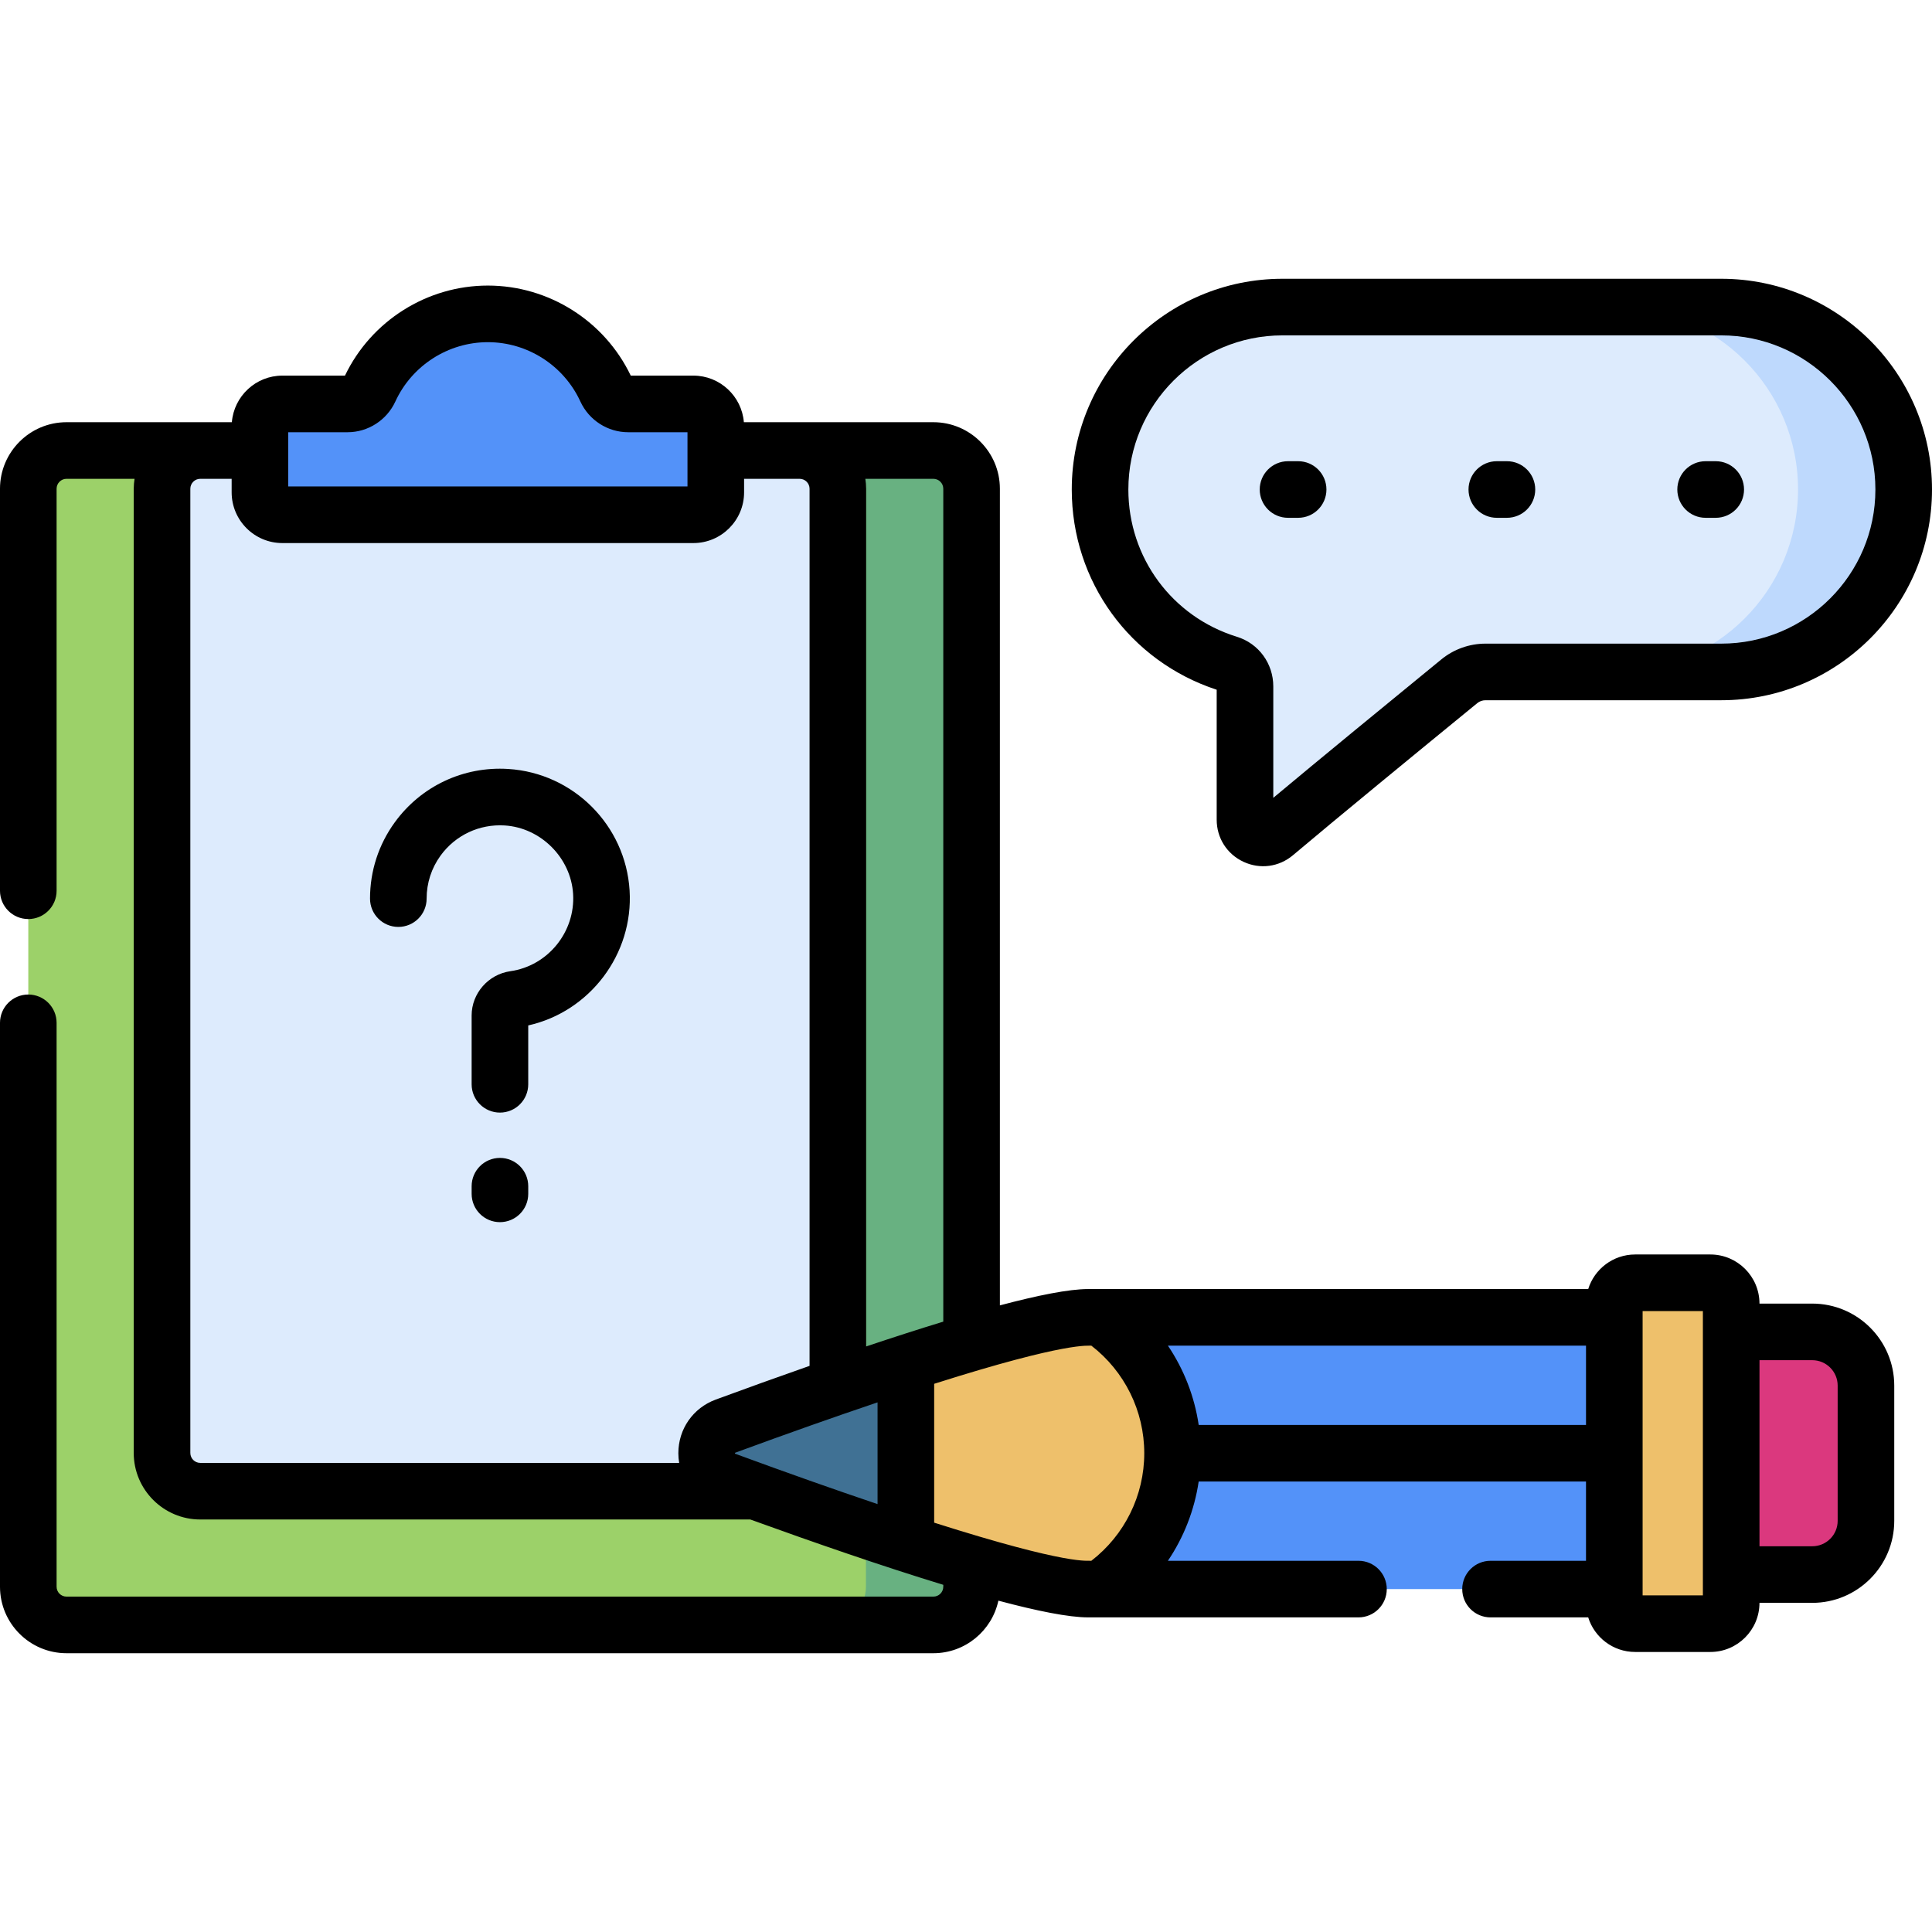
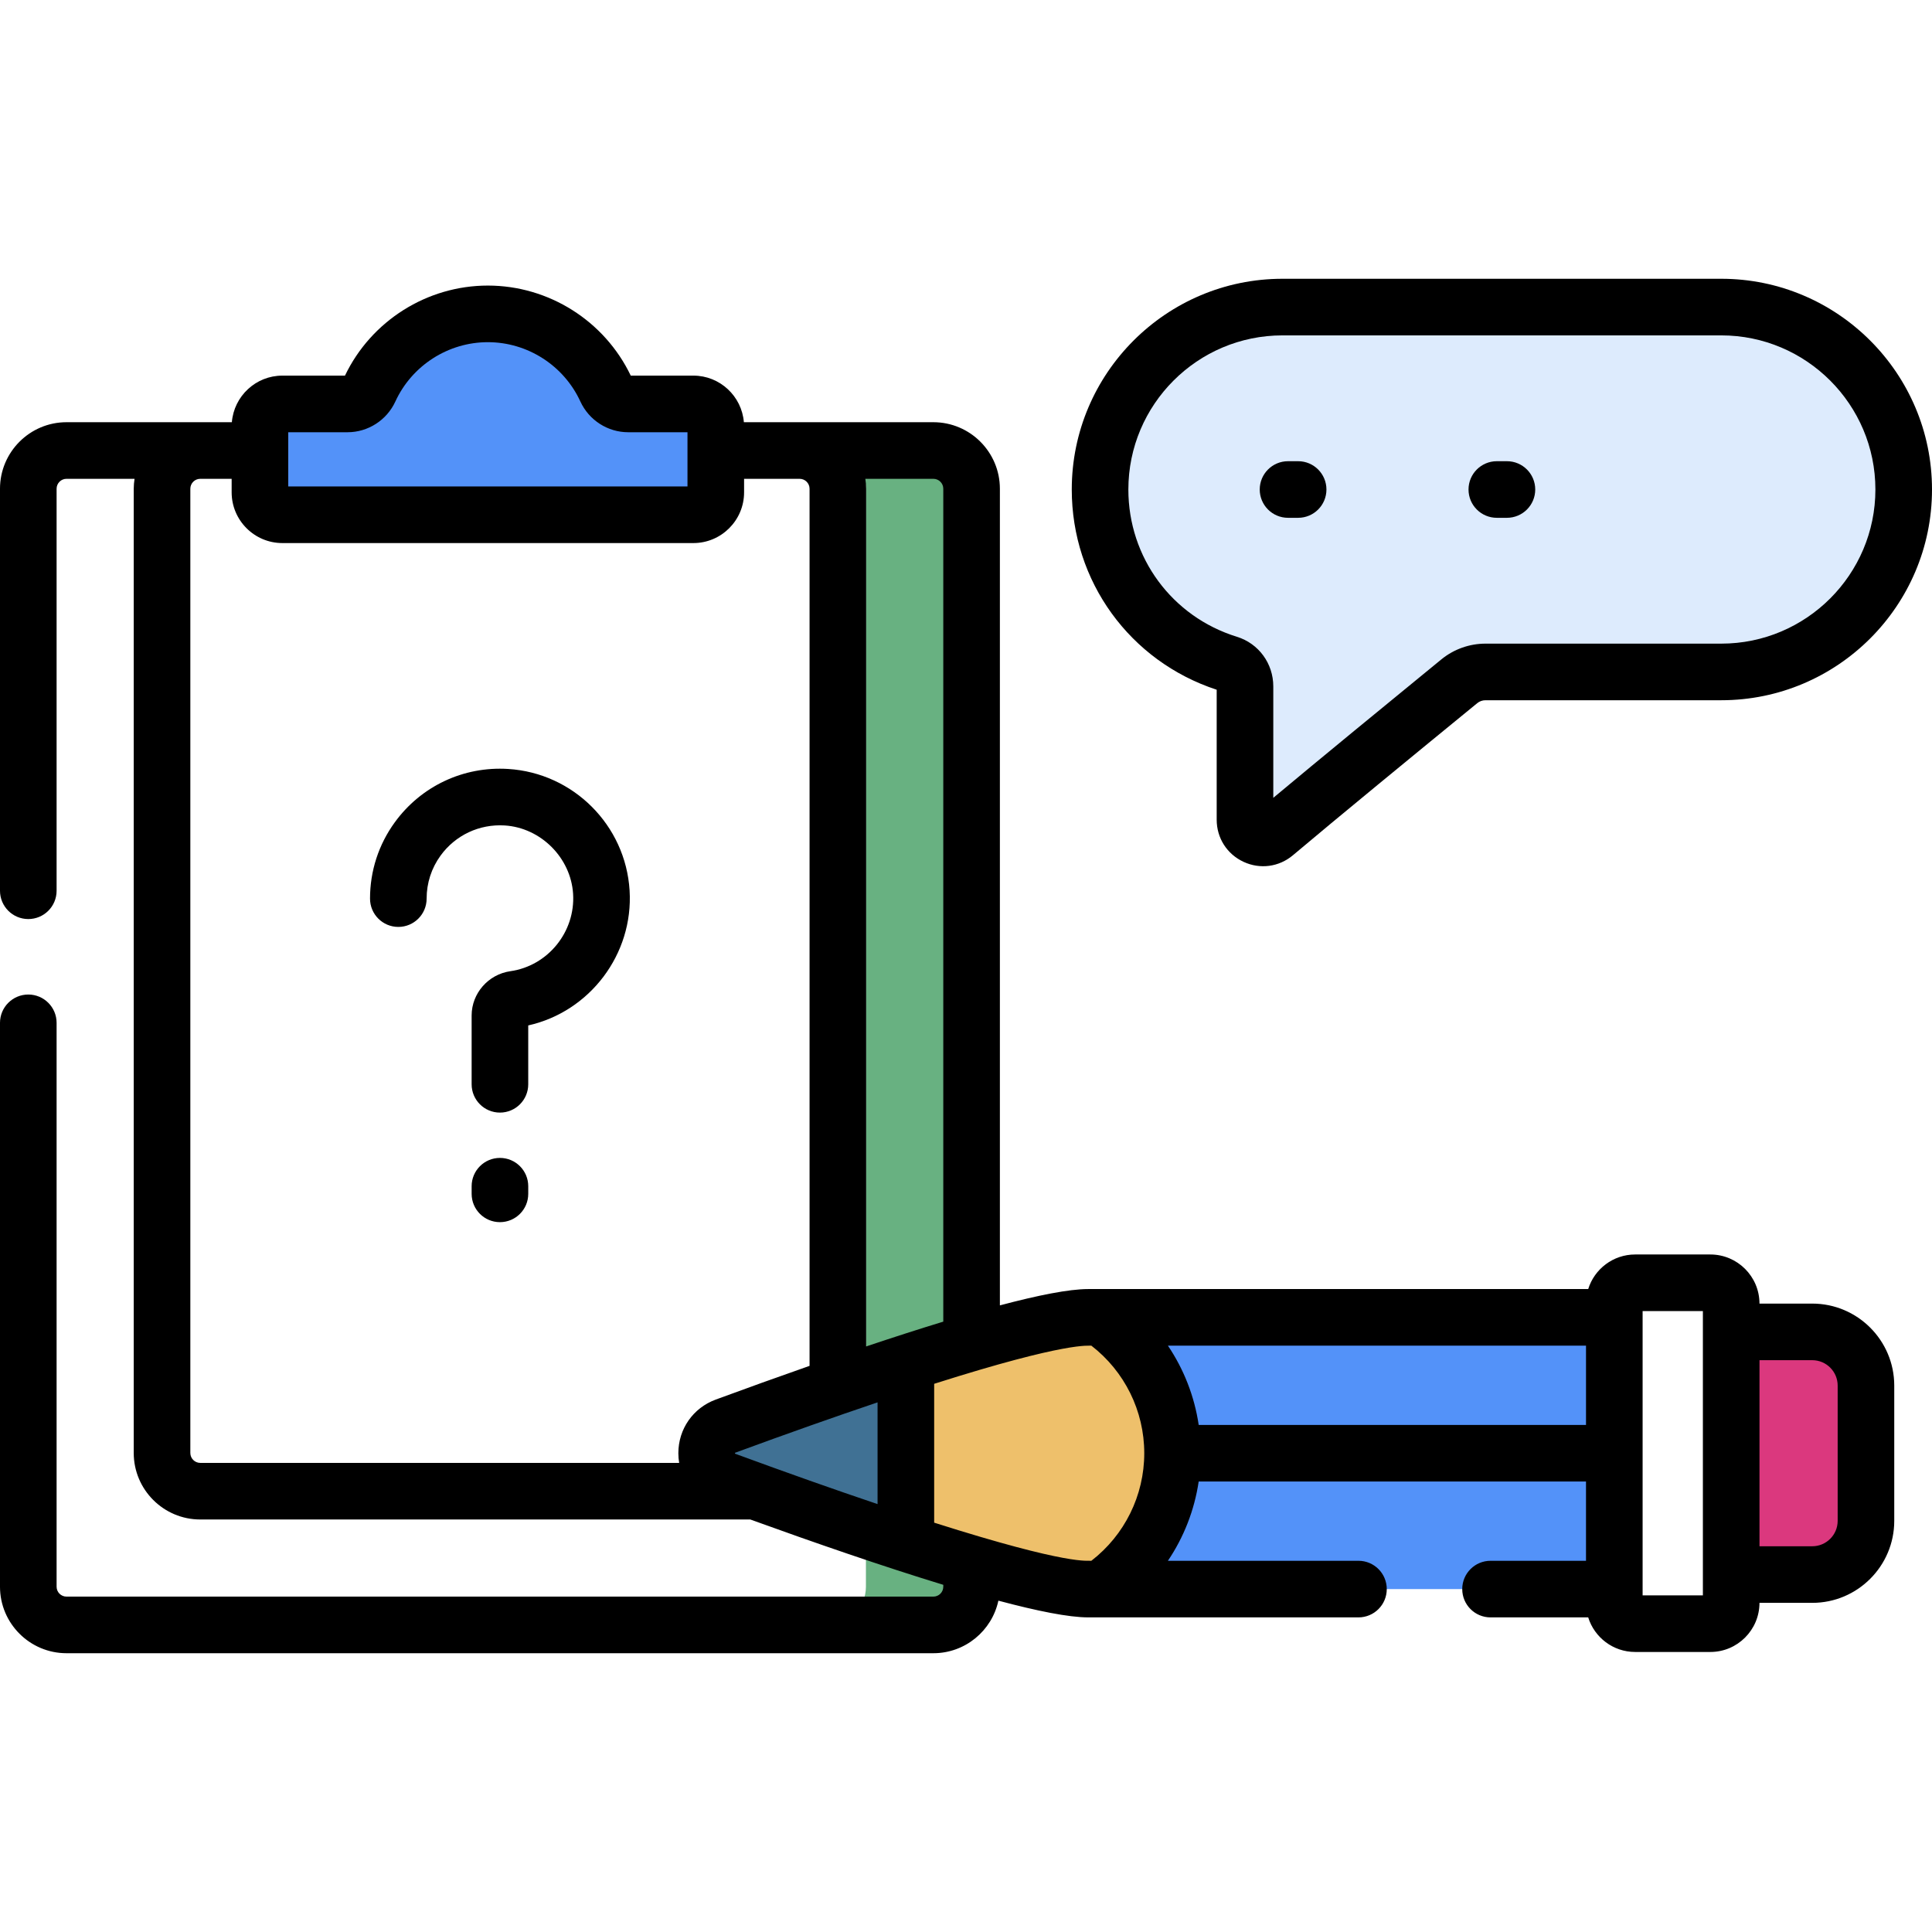
<svg xmlns="http://www.w3.org/2000/svg" id="Capa_1" enable-background="new 0 0 512 512" height="512" viewBox="0 0 512 512" width="512">
  <g>
    <g>
      <g>
-         <path d="m7.5 420.496v-290.978c0-5.593 4.534-10.127 10.127-10.127h229.726c5.593 0 10.127 4.534 10.127 10.127v290.978c0 5.593-4.534 10.127-10.127 10.127h-229.726c-5.593 0-10.127-4.534-10.127-10.127z" fill="#9cd169" />
        <path d="m247.353 119.391h-28c5.593 0 10.127 4.534 10.127 10.127v290.979c0 5.593-4.534 10.127-10.127 10.127h28c5.593 0 10.127-4.534 10.127-10.127v-290.979c-.001-5.593-4.535-10.127-10.127-10.127z" fill="#68b181" />
        <path d="m456.154 81.377h-116.28c-26.701 0-48.346 21.645-48.346 48.346 0 21.722 14.328 40.095 34.047 46.192 2.611.807 4.36 3.262 4.36 5.995v35.327c0 4.079 4.76 6.303 7.877 3.672 11.451-9.67 33.059-27.398 48.926-40.37 1.959-1.601 4.402-2.469 6.932-2.469h62.484c26.701 0 48.346-21.645 48.346-48.346s-21.645-48.347-48.346-48.347z" fill="#ddebfd" />
-         <path d="m456.154 81.377h-28c26.701 0 48.346 21.646 48.346 48.346s-21.645 48.346-48.346 48.346h28c26.701 0 48.346-21.646 48.346-48.346 0-26.701-21.645-48.346-48.346-48.346z" fill="#bed9fd" />
-         <path d="m211.908 395.179h-158.837c-5.593 0-10.127-4.534-10.127-10.127v-255.534c0-5.593 4.534-10.127 10.127-10.127h158.837c5.593 0 10.127 4.534 10.127 10.127v255.534c0 5.593-4.534 10.127-10.127 10.127z" fill="#ddebfd" />
        <g>
          <g>
            <path d="m288.377 421.124c43.533 0 139.431.003 139.431.003v-72.015s-91.228-.001-139.431-.001c-15.502 0-67.522 18.313-96.091 28.82-6.692 2.461-6.692 11.918 0 14.379 28.569 10.506 80.589 28.814 96.091 28.814z" fill="#5392f9" />
            <path d="m192.286 377.93c10.086-3.72 23.104-8.405 36.399-12.911 24.358-8.247 49.66-15.909 59.692-15.909h3.265c11.52 7.822 19.098 21.031 19.098 36.005s-7.577 28.186-19.098 36.008h-3.265c-10.032 0-35.334-7.664-59.692-15.911-13.295-4.506-26.314-9.194-36.399-12.903-6.695-2.465-6.695-11.924 0-14.379z" fill="#eec06b" />
            <path d="m192.286 392.309c12.965 4.768 30.758 11.14 47.777 16.682v-47.744c-17.02 5.542-34.812 11.915-47.777 16.683-6.692 2.461-6.692 11.919 0 14.379z" fill="#407194" />
          </g>
        </g>
        <path d="m166.464 107.045c-2.522 0-4.791-1.485-5.844-3.776-5.45-11.856-17.426-20.09-31.33-20.09s-25.88 8.234-31.33 20.09c-1.053 2.291-3.323 3.776-5.844 3.776h-17.287c-3.281 0-5.941 2.66-5.941 5.941v17.49c0 3.281 2.66 5.941 5.941 5.941h108.921c3.281 0 5.941-2.66 5.941-5.941v-17.49c0-3.281-2.66-5.941-5.941-5.941z" fill="#5392f9" />
-         <path d="m453.265 339.951h-19.94c-3.047 0-5.517 2.47-5.517 5.517v79.303c0 3.047 2.47 5.517 5.517 5.517h19.94c3.047 0 5.517-2.47 5.517-5.517v-79.303c-.001-3.047-2.471-5.517-5.517-5.517z" fill="#eec06b" />
        <path d="m480.268 417.274h-21.487v-64.309h21.487c7.859 0 14.23 6.371 14.23 14.23v35.849c0 7.859-6.371 14.23-14.23 14.23z" fill="#db387e" />
      </g>
    </g>
    <g>
      <path d="m341.341 137.225h2.679c4.142 0 7.5-3.357 7.5-7.5s-3.358-7.5-7.5-7.5h-2.679c-4.142 0-7.5 3.357-7.5 7.5s3.358 7.5 7.5 7.5z" />
      <path d="m396.674 137.225h2.679c4.142 0 7.5-3.357 7.5-7.5s-3.358-7.5-7.5-7.5h-2.679c-4.142 0-7.5 3.357-7.5 7.5s3.358 7.5 7.5 7.5z" />
-       <path d="m452.007 137.225h2.679c4.142 0 7.5-3.357 7.5-7.5s-3.358-7.5-7.5-7.5h-2.679c-4.142 0-7.5 3.357-7.5 7.5s3.358 7.5 7.5 7.5z" />
      <path d="m322.435 182.787v34.45c0 4.844 2.728 9.119 7.119 11.158 4.327 2.011 9.357 1.402 13.097-1.756 11.328-9.565 32.809-27.192 48.832-40.293.622-.508 1.378-.776 2.187-.776h62.484c30.793 0 55.846-25.053 55.846-55.846s-25.053-55.846-55.846-55.846h-116.28c-30.793 0-55.846 25.053-55.846 55.846 0 24.318 15.393 45.52 38.407 53.063zm17.439-93.908h116.28c22.522 0 40.846 18.323 40.846 40.846s-18.324 40.846-40.846 40.846h-62.484c-4.247 0-8.394 1.478-11.679 4.162-14.161 11.578-32.578 26.686-44.556 36.699v-29.521c0-6.087-3.875-11.376-9.645-13.16-17.204-5.319-28.763-21.003-28.763-39.026.001-22.523 18.324-40.846 40.847-40.846z" />
      <path d="m134.672 203.782c-11.848-.746-23.081 4.55-30.048 14.137-4.294 5.908-6.563 12.901-6.563 20.224 0 4.143 3.358 7.5 7.5 7.5s7.5-3.357 7.5-7.5c0-4.133 1.278-8.077 3.697-11.405 3.936-5.415 10.279-8.397 16.985-7.984 9.575.595 17.541 8.561 18.135 18.136.626 10.076-6.676 19.075-16.627 20.488-5.851.833-10.262 5.877-10.262 11.731v18.24c0 4.143 3.358 7.5 7.5 7.5s7.5-3.357 7.5-7.5v-15.6c16.284-3.634 27.912-18.854 26.861-35.79-1.072-17.272-14.906-31.105-32.178-32.177z" />
      <path d="m132.49 306.859c-4.142 0-7.5 3.357-7.5 7.5v2.025c0 4.143 3.358 7.5 7.5 7.5s7.5-3.357 7.5-7.5v-2.025c0-4.142-3.358-7.5-7.5-7.5z" />
      <path d="m480.269 345.466h-13.987c-.002-7.176-5.841-13.014-13.016-13.014h-19.939c-5.836 0-10.786 3.86-12.434 9.161h-132.516c-5.063 0-13.324 1.651-23.397 4.327v-216.419c0-9.721-7.909-17.63-17.63-17.63h-50.216c-.561-6.899-6.344-12.346-13.385-12.346h-16.593c-6.952-14.52-21.744-23.865-37.867-23.865s-30.915 9.346-37.867 23.865h-16.593c-7.041 0-12.825 5.446-13.385 12.346h-43.814c-9.721 0-17.63 7.909-17.63 17.63v106.54c0 4.143 3.358 7.5 7.5 7.5s7.5-3.357 7.5-7.5v-106.54c0-1.45 1.18-2.63 2.63-2.63h18.028c-.13.86-.218 1.734-.218 2.63v255.53c0 9.721 7.909 17.63 17.63 17.63h145.762c16.897 6.115 35.173 12.438 51.148 17.311v.509c0 1.444-1.18 2.619-2.63 2.619h-229.72c-1.45 0-2.63-1.175-2.63-2.619v-149.44c0-4.143-3.358-7.5-7.5-7.5s-7.5 3.357-7.5 7.5v149.44c0 9.715 7.909 17.619 17.63 17.619h229.72c8.453 0 15.53-5.979 17.233-13.927 10.249 2.737 18.661 4.431 23.794 4.431 14.234 0 67.743.001 71.631.001 4.142 0 7.5-3.356 7.5-7.499 0-4.142-3.357-7.501-7.5-7.501h-50.501c4.23-6.267 7.032-13.433 8.157-21.005h102.644v21.006h-25.3c-4.142 0-7.5 3.357-7.5 7.5 0 4.142 3.357 7.5 7.5 7.5h25.884c1.647 5.301 6.598 9.162 12.434 9.162h19.939c7.176 0 13.015-5.837 13.016-13.014h13.987c11.982 0 21.73-9.748 21.73-21.729v-35.85c.001-11.981-9.748-21.729-21.729-21.729zm-230.289-215.945v220.728c-6.513 1.988-13.41 4.216-20.44 6.573v-227.301c0-.896-.089-1.77-.218-2.63h18.028c1.45.001 2.63 1.18 2.63 2.63zm-55.106 255.75c-.05-.019-.081-.034-.092-.036-.023-.066-.023-.19-.024-.21 0 0 .032-.023.116-.055 13.729-5.049 26.377-9.517 37.689-13.329v26.96c-11.313-3.812-23.96-8.281-37.689-13.33zm-102.76-270.725c5.416 0 10.385-3.196 12.659-8.143 4.391-9.551 14.014-15.723 24.516-15.723s20.125 6.172 24.516 15.723c2.274 4.946 7.243 8.143 12.659 8.143h15.726v14.373h-105.802v-9.479c0-.016.002-.032.002-.048s-.002-.032-.002-.048v-4.797h15.726zm-41.674 270.506v-255.53c0-1.45 1.18-2.63 2.63-2.63h8.318v3.586c0 7.412 6.03 13.441 13.441 13.441h108.92c7.411 0 13.441-6.029 13.441-13.441v-3.586h14.72c1.45 0 2.63 1.18 2.63 2.63v232.445c-8.485 2.969-16.909 6.009-24.842 8.926-6.033 2.219-9.931 7.804-9.931 14.229 0 .872.078 1.725.217 2.56h-126.914c-1.45 0-2.63-1.18-2.63-2.63zm197.123 18.468v-36.797c35.668-11.337 41.015-10.002 41.653-10.11 8.82 6.806 14.024 17.303 14.024 28.505 0 11.203-5.204 21.702-14.024 28.508-.895-.153-5.319 1.441-41.653-10.106zm70.102-25.899c-1.125-7.573-3.927-14.74-8.157-21.008h110.8v21.008zm133.616 45.168h-15.973v-75.337h15.973zm35.718-19.743c0 3.711-3.019 6.729-6.73 6.729h-13.987v-49.31h13.987c3.711 0 6.73 3.02 6.73 6.73z" />
    </g>
  </g>
</svg>